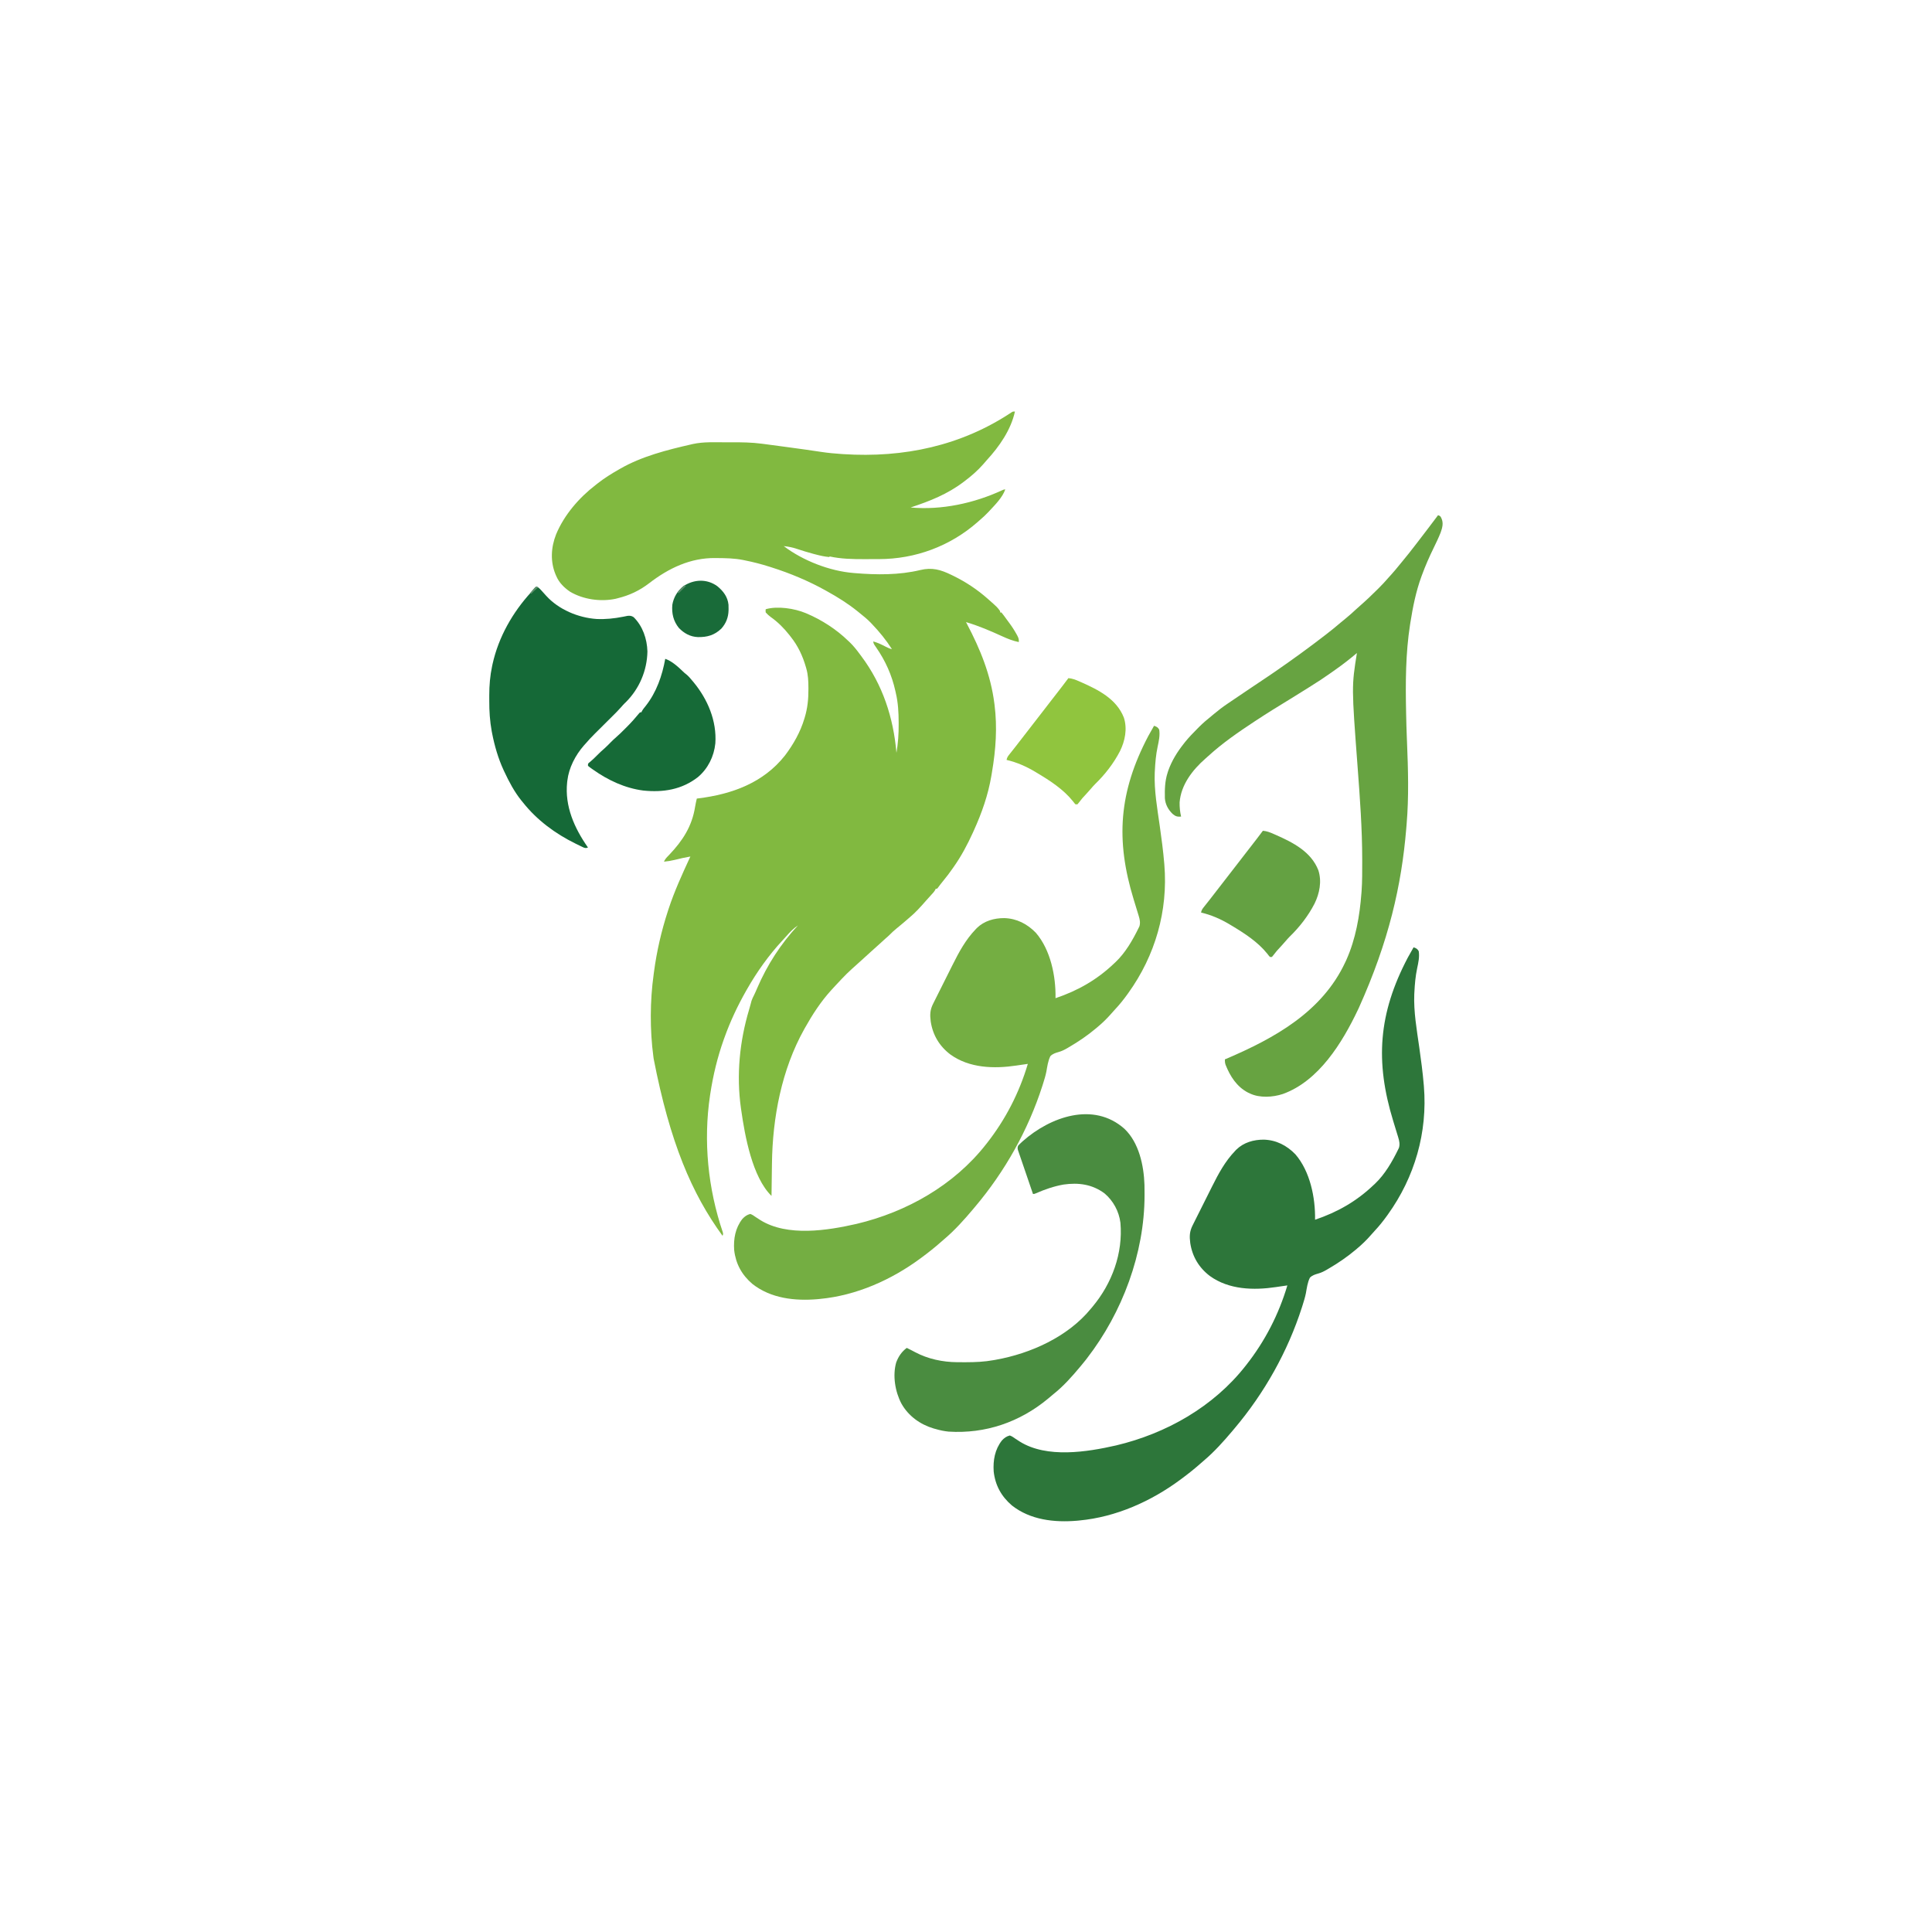
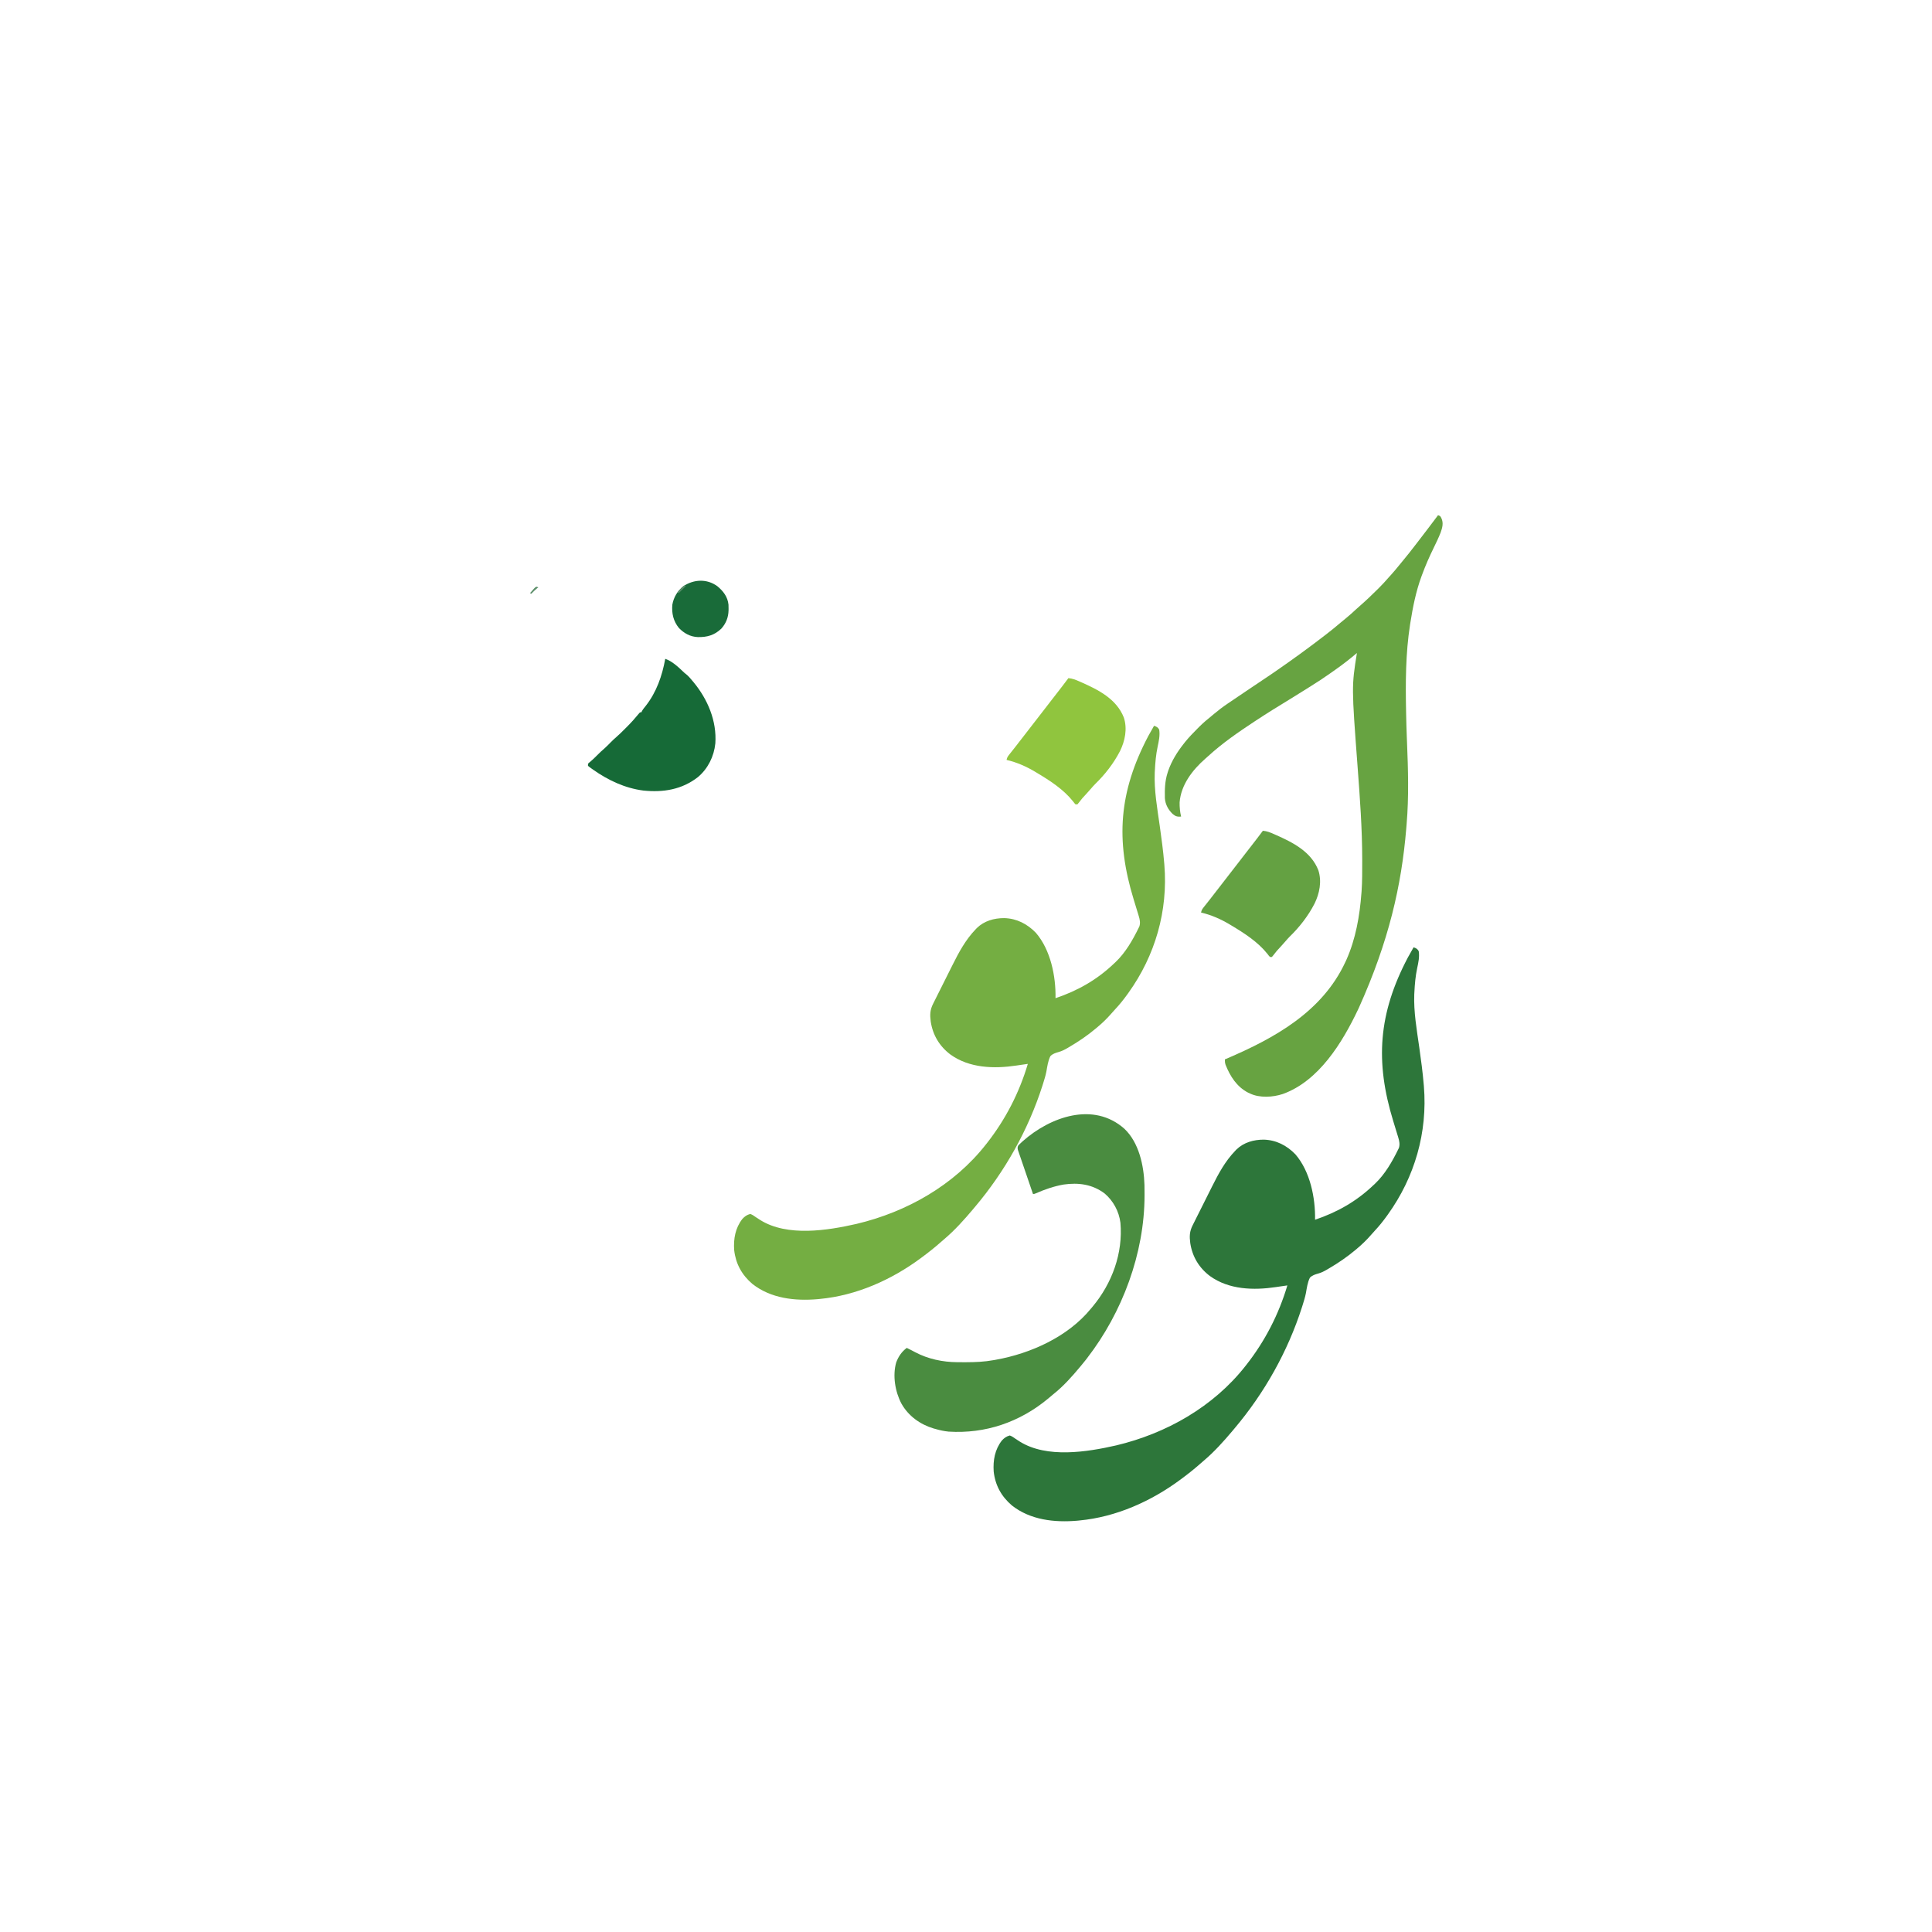
<svg xmlns="http://www.w3.org/2000/svg" version="1.1" width="3000" height="3000">
-   <path d="M0 0 C-6.214 28.495 -24.371 54.555 -43.941 75.754 C-45.734 77.71 -47.43 79.71 -49.125 81.75 C-57.612 91.484 -67.697 100.254 -78 108 C-78.551 108.418 -79.102 108.837 -79.67 109.268 C-105.002 128.449 -131.965 139.074 -162 149 C-114.132 153.461 -63.17 142.355 -19.781 122.215 C-17 121 -17 121 -15 121 C-19.626 133.688 -30.437 144.452 -39.5 154.188 C-40.117 154.853 -40.734 155.518 -41.369 156.204 C-45.674 160.776 -50.225 164.927 -55 169 C-56.107 169.972 -57.212 170.946 -58.316 171.922 C-100.813 209.115 -154.615 229.113 -211.121 229.168 C-212.342 229.171 -213.562 229.175 -214.82 229.178 C-217.391 229.183 -219.961 229.185 -222.532 229.185 C-226.396 229.187 -230.259 229.206 -234.123 229.225 C-252.19 229.266 -270.279 228.901 -288 225 C-288 225.33 -288 225.66 -288 226 C-295.473 225.386 -302.448 223.791 -309.688 221.875 C-311.458 221.413 -311.458 221.413 -313.264 220.943 C-321.808 218.678 -330.197 216.067 -338.585 213.29 C-345.346 211.095 -351.901 209.656 -359 209 C-329.275 231.555 -287.663 247.777 -250.625 250.75 C-249.915 250.81 -249.205 250.871 -248.473 250.933 C-214.921 253.729 -179.726 254.079 -146.898 246.121 C-128.68 241.762 -115.373 245.549 -98.812 253.625 C-97.726 254.152 -96.64 254.679 -95.52 255.222 C-75.89 264.864 -58.37 276.522 -42 291 C-41.466 291.471 -40.931 291.942 -40.381 292.428 C-27.179 304.129 -27.179 304.129 -23 310 C-23 310.66 -23 311.32 -23 312 C-22.34 312 -21.68 312 -21 312 C-19.597 313.651 -18.279 315.376 -17 317.125 C-16.606 317.663 -16.213 318.202 -15.807 318.757 C-14.965 319.911 -14.126 321.067 -13.29 322.225 C-12.03 323.958 -10.75 325.673 -9.465 327.387 C-5.008 333.388 -0.953 339.493 2.625 346.062 C2.968 346.682 3.311 347.301 3.664 347.939 C5.5 351.432 6.404 354.047 6 358 C-3.076 356.195 -11.161 352.948 -19.522 349.129 C-38.013 340.704 -56.473 332.701 -76 327 C-75.573 327.808 -75.146 328.616 -74.706 329.449 C-53.883 368.978 -37.788 408.325 -32 453 C-31.854 454.128 -31.854 454.128 -31.704 455.278 C-27.23 490.637 -29.71 524.934 -35.657 559.973 C-35.989 561.935 -36.314 563.898 -36.64 565.861 C-41.676 595.646 -51.529 623.549 -64 651 C-64.448 651.992 -64.897 652.984 -65.359 654.005 C-73.772 672.464 -83.297 690.4 -95 707 C-95.384 707.552 -95.767 708.104 -96.163 708.673 C-101.139 715.833 -106.29 722.753 -111.891 729.445 C-114.568 732.688 -117.087 736.039 -119.59 739.418 C-120.288 740.201 -120.288 740.201 -121 741 C-121.66 741 -122.32 741 -123 741 C-123.233 741.552 -123.467 742.103 -123.707 742.672 C-125.34 745.613 -127.393 747.791 -129.688 750.25 C-132.586 753.38 -135.473 756.511 -138.25 759.75 C-146.308 768.995 -154.523 778.19 -164 786 C-165.071 786.918 -166.14 787.839 -167.207 788.762 C-172.722 793.526 -178.263 798.24 -183.938 802.812 C-187.633 805.811 -191.04 808.923 -194.348 812.34 C-196.664 814.667 -199.147 816.776 -201.633 818.918 C-204.637 821.56 -207.568 824.278 -210.5 827 C-214.586 830.789 -218.704 834.522 -222.918 838.168 C-226.14 841.003 -229.291 843.917 -232.449 846.824 C-235.507 849.637 -238.585 852.423 -241.688 855.188 C-261.253 872.733 -261.253 872.733 -279.18 891.906 C-281.268 894.309 -283.449 896.614 -285.625 898.938 C-301.496 916.396 -314.506 936.455 -326 957 C-326.431 957.766 -326.863 958.531 -327.307 959.32 C-362.391 1022.147 -376.444 1096.617 -377.316 1168 C-377.337 1169.457 -377.358 1170.914 -377.379 1172.371 C-377.434 1176.145 -377.484 1179.919 -377.532 1183.694 C-377.583 1187.569 -377.638 1191.445 -377.693 1195.32 C-377.8 1202.88 -377.902 1210.44 -378 1218 C-407.807 1189.06 -419.406 1124.539 -425 1085 C-425.15 1083.981 -425.299 1082.962 -425.453 1081.913 C-432.718 1030.519 -427.589 978.15 -412.762 928.582 C-412.08 926.27 -411.433 923.953 -410.809 921.625 C-410.48 920.408 -410.151 919.191 -409.812 917.938 C-409.551 916.957 -409.289 915.976 -409.02 914.965 C-407.966 911.9 -406.626 909.18 -405.144 906.305 C-403.367 902.724 -401.825 899.046 -400.246 895.374 C-384.76 859.393 -363.71 826.711 -337 798 C-343.771 802.514 -349.226 808.181 -354.582 814.266 C-356.719 816.683 -358.895 819.057 -361.092 821.42 C-382.241 844.216 -400.602 870.021 -416 897 C-416.487 897.853 -416.974 898.705 -417.475 899.583 C-430.659 922.854 -441.998 946.809 -451 972 C-451.386 973.072 -451.773 974.143 -452.171 975.247 C-461.904 1002.489 -468.611 1030.417 -473 1059 C-473.153 1059.993 -473.306 1060.986 -473.464 1062.009 C-484.052 1132.881 -476.715 1206.476 -453.715 1274.227 C-453 1277 -453 1277 -454 1280 C-501.856 1214.45 -535.773 1134.845 -561 1005 C-561.15 1003.906 -561.299 1002.811 -561.453 1001.684 C-566.936 960.517 -566.747 915.11 -561 874 C-560.834 872.733 -560.667 871.467 -560.496 870.162 C-556.229 838.127 -549.007 806.725 -539 776 C-538.633 774.869 -538.265 773.738 -537.887 772.572 C-528.667 744.474 -516.397 717.799 -504 691 C-512.194 692.4 -520.223 694.2 -528.281 696.232 C-533.861 697.603 -539.276 698.483 -545 699 C-543.686 696.111 -542.259 693.995 -540.059 691.715 C-539.479 691.108 -538.9 690.5 -538.303 689.875 C-537.688 689.235 -537.072 688.596 -536.438 687.938 C-515.773 666.105 -501.52 644.051 -496.711 614.141 C-495.988 609.719 -495.011 605.363 -494 601 C-493.18 600.9 -492.36 600.8 -491.516 600.696 C-439.507 594.261 -390.609 576.64 -357 534 C-343.93 516.635 -333.261 497.872 -327 477 C-326.803 476.359 -326.607 475.717 -326.404 475.057 C-322.018 460.56 -320.601 446.174 -320.688 431.062 C-320.691 430.01 -320.691 430.01 -320.695 428.937 C-320.751 418.668 -321.102 408.941 -324 399 C-324.226 398.207 -324.451 397.413 -324.684 396.596 C-329.666 379.416 -336.833 364.051 -348 350 C-348.674 349.123 -349.348 348.247 -350.043 347.344 C-358.573 336.53 -368.071 326.928 -379.344 319 C-382.185 316.861 -384.625 314.648 -387 312 C-387.312 309.188 -387.312 309.188 -387 307 C-368.841 301.682 -342.293 305.742 -325 313 C-324.403 313.248 -323.805 313.496 -323.189 313.752 C-300.005 323.549 -277.053 338.438 -259 356 C-258.259 356.691 -257.518 357.382 -256.754 358.094 C-250.992 363.606 -246.131 369.688 -241.408 376.091 C-240.427 377.421 -239.441 378.746 -238.451 380.069 C-205.291 424.392 -188.718 475.248 -184 530 C-181.484 515.174 -180.468 500.779 -180.562 485.75 C-180.566 484.722 -180.569 483.695 -180.572 482.636 C-180.64 467.064 -181.397 452.206 -185 437 C-185.313 435.574 -185.313 435.574 -185.633 434.12 C-191.151 409.203 -201.227 386.743 -215.814 365.869 C-219.512 360.522 -219.512 360.522 -220 357 C-213.086 358.975 -206.941 361.911 -200.586 365.219 C-197.409 366.86 -194.49 368.232 -191 369 C-200.056 354.832 -210.38 342.131 -222 330 C-222.709 329.25 -223.418 328.5 -224.148 327.727 C-229.375 322.33 -235.125 317.67 -241 313 C-242.062 312.136 -243.123 311.271 -244.184 310.406 C-259.092 298.345 -275.242 288.274 -292 279 C-292.819 278.542 -293.638 278.084 -294.482 277.612 C-320.9 262.942 -349.206 251.109 -378 242 C-378.883 241.715 -379.767 241.43 -380.677 241.136 C-393.606 236.979 -406.681 233.646 -420 231 C-420.809 230.833 -421.619 230.667 -422.453 230.495 C-435.749 227.868 -449.12 227.666 -462.625 227.562 C-463.483 227.55 -464.341 227.538 -465.226 227.525 C-503.954 227.061 -537.821 243.347 -568 266.625 C-583.104 278.184 -598.549 285.461 -617 290 C-618.029 290.266 -619.057 290.531 -620.117 290.805 C-643.327 295.716 -670.342 291.92 -690.812 279.812 C-699.751 273.705 -707.663 266.028 -712 256 C-712.44 255.013 -712.879 254.025 -713.332 253.008 C-721.701 232.892 -720.431 210.902 -712.531 190.827 C-699.992 160.603 -676.821 133.782 -651 114 C-649.823 113.071 -648.646 112.141 -647.469 111.211 C-637.188 103.194 -626.32 96.445 -615 90 C-614.293 89.592 -613.586 89.183 -612.857 88.762 C-579.318 69.515 -540.105 59.61 -502.688 51.062 C-501.849 50.863 -501.01 50.664 -500.145 50.458 C-483.308 46.781 -465.455 47.812 -448.327 47.815 C-445.573 47.815 -442.818 47.808 -440.064 47.794 C-424.258 47.718 -408.686 47.919 -393 50 C-391.748 50.162 -390.495 50.323 -389.205 50.49 C-379.096 51.794 -368.996 53.16 -358.897 54.54 C-355.639 54.984 -352.382 55.424 -349.124 55.864 C-332.973 58.047 -316.829 60.253 -300.721 62.734 C-290.186 64.337 -279.631 65.309 -269 66 C-268.147 66.058 -267.294 66.116 -266.415 66.175 C-172.865 72.18 -83.367 53.386 -4.689 0.889 C-3 0 -3 0 0 0 Z " fill="#81B940" transform="translate(1576,639)" />
  <path d="M0 0 C3.884 1.26 6.032 2.355 8 6 C9.41 14.94 7.424 23.706 5.571 32.418 C2.939 44.822 1.861 57.158 1.25 69.812 C1.193 70.799 1.136 71.786 1.077 72.803 C-0.007 100.329 4.977 127.989 8.811 155.148 C11.558 174.617 14.204 194.052 15.824 213.652 C15.885 214.379 15.946 215.106 16.008 215.855 C21.884 287.347 1.819 356.814 -40 415 C-40.488 415.68 -40.975 416.36 -41.478 417.06 C-47.409 425.277 -53.592 433.026 -60.547 440.398 C-62.618 442.595 -64.604 444.828 -66.562 447.125 C-73.118 454.669 -80.335 461.596 -88 468 C-88.533 468.452 -89.066 468.904 -89.615 469.37 C-103.057 480.741 -117.288 490.4 -132.5 499.25 C-133.375 499.767 -134.25 500.284 -135.152 500.817 C-139.396 503.249 -143.362 505.238 -148.086 506.547 C-152.969 507.96 -157.399 509.252 -161 513 C-164.728 520.462 -165.754 529.002 -167.225 537.135 C-168.475 543.369 -170.329 549.382 -172.25 555.438 C-172.818 557.239 -172.818 557.239 -173.398 559.078 C-195.414 627.684 -231.548 691.988 -278 747 C-279.007 748.203 -280.013 749.406 -281.02 750.609 C-294.759 766.932 -309.48 783.384 -325.816 797.156 C-327.64 798.696 -329.43 800.26 -331.215 801.844 C-340.474 810.029 -350.064 817.654 -360 825 C-360.662 825.493 -361.323 825.986 -362.005 826.495 C-407.637 860.34 -462.093 884.645 -519 890 C-520.116 890.111 -521.233 890.222 -522.383 890.336 C-557.63 893.362 -595.035 889.26 -623.688 866.688 C-640.097 852.682 -649.576 835.452 -652 814 C-653.154 796.635 -650.204 779.755 -639.238 765.75 C-635.63 761.858 -632.228 759.386 -627 758 C-623.787 759.107 -621.2 760.988 -618.438 762.938 C-616.838 763.987 -615.233 765.03 -613.625 766.066 C-612.839 766.576 -612.052 767.085 -611.242 767.61 C-569.262 793.637 -507.137 783.76 -461.827 773.421 C-384.174 754.988 -310.685 713.436 -261 650 C-260.51 649.378 -260.021 648.755 -259.516 648.114 C-230.667 611.335 -209.295 569.823 -196 525 C-196.931 525.133 -197.861 525.266 -198.82 525.403 C-201.216 525.745 -203.612 526.086 -206.008 526.426 C-208.526 526.785 -211.04 527.159 -213.555 527.543 C-248.314 532.784 -286.727 531.719 -316.281 510.381 C-333.237 497.524 -343.623 480.168 -346.781 459.195 C-348.145 448.714 -347.916 441.209 -343.098 431.694 C-342.694 430.882 -342.291 430.069 -341.875 429.232 C-340.541 426.551 -339.194 423.875 -337.848 421.199 C-336.908 419.321 -335.97 417.442 -335.032 415.563 C-333.06 411.619 -331.083 407.677 -329.102 403.738 C-326.588 398.738 -324.087 393.732 -321.589 388.724 C-319.648 384.836 -317.702 380.951 -315.754 377.067 C-314.831 375.226 -313.91 373.384 -312.99 371.541 C-303.005 351.548 -292.633 332.219 -277 316 C-276.411 315.374 -275.822 314.747 -275.215 314.102 C-263.667 302.884 -248.344 298.604 -232.671 298.628 C-213.305 299.143 -196.87 307.646 -183.5 321.438 C-160.631 347.943 -152.361 388.903 -153 423 C-118.153 411.21 -88.588 394.375 -62 369 C-61.346 368.399 -60.693 367.799 -60.02 367.18 C-44.533 352.54 -33.27 332.953 -24 314 C-23.577 313.136 -23.154 312.273 -22.719 311.383 C-21.072 305.923 -22.087 300.845 -23.725 295.515 C-24.103 294.268 -24.48 293.021 -24.87 291.736 C-25.177 290.747 -25.177 290.747 -25.49 289.738 C-26.144 287.632 -26.785 285.522 -27.424 283.412 C-28.793 278.896 -30.177 274.385 -31.562 269.875 C-60.012 177.211 -54.605 102.737 -9 16 C-6.098 10.61 -3.099 5.28 0 0 Z " fill="#2D763A" transform="translate(2195,1471)" />
  <path d="M0 0 C3.884 1.26 6.032 2.355 8 6 C9.41 14.94 7.424 23.706 5.571 32.418 C2.939 44.822 1.861 57.158 1.25 69.812 C1.193 70.799 1.136 71.786 1.077 72.803 C-0.007 100.329 4.977 127.989 8.811 155.148 C11.558 174.617 14.204 194.052 15.824 213.652 C15.885 214.379 15.946 215.106 16.008 215.855 C21.884 287.347 1.819 356.814 -40 415 C-40.488 415.68 -40.975 416.36 -41.478 417.06 C-47.409 425.277 -53.592 433.026 -60.547 440.398 C-62.618 442.595 -64.604 444.828 -66.562 447.125 C-73.118 454.669 -80.335 461.596 -88 468 C-88.533 468.452 -89.066 468.904 -89.615 469.37 C-103.057 480.741 -117.288 490.4 -132.5 499.25 C-133.375 499.767 -134.25 500.284 -135.152 500.817 C-139.396 503.249 -143.362 505.238 -148.086 506.547 C-152.969 507.96 -157.399 509.252 -161 513 C-164.728 520.462 -165.754 529.002 -167.225 537.135 C-168.475 543.369 -170.329 549.382 -172.25 555.438 C-172.818 557.239 -172.818 557.239 -173.398 559.078 C-195.414 627.684 -231.548 691.988 -278 747 C-279.007 748.203 -280.013 749.406 -281.02 750.609 C-294.759 766.932 -309.48 783.384 -325.816 797.156 C-327.64 798.696 -329.43 800.26 -331.215 801.844 C-340.474 810.029 -350.064 817.654 -360 825 C-360.662 825.493 -361.323 825.986 -362.005 826.495 C-407.637 860.34 -462.093 884.645 -519 890 C-520.116 890.111 -521.233 890.222 -522.383 890.336 C-557.63 893.362 -595.035 889.26 -623.688 866.688 C-640.097 852.682 -649.576 835.452 -652 814 C-653.154 796.635 -650.204 779.755 -639.238 765.75 C-635.63 761.858 -632.228 759.386 -627 758 C-623.787 759.107 -621.2 760.988 -618.438 762.938 C-616.838 763.987 -615.233 765.03 -613.625 766.066 C-612.839 766.576 -612.052 767.085 -611.242 767.61 C-569.262 793.637 -507.137 783.76 -461.827 773.421 C-384.174 754.988 -310.685 713.436 -261 650 C-260.51 649.378 -260.021 648.755 -259.516 648.114 C-230.667 611.335 -209.295 569.823 -196 525 C-196.931 525.133 -197.861 525.266 -198.82 525.403 C-201.216 525.745 -203.612 526.086 -206.008 526.426 C-208.526 526.785 -211.04 527.159 -213.555 527.543 C-248.314 532.784 -286.727 531.719 -316.281 510.381 C-333.237 497.524 -343.623 480.168 -346.781 459.195 C-348.145 448.714 -347.916 441.209 -343.098 431.694 C-342.694 430.882 -342.291 430.069 -341.875 429.232 C-340.541 426.551 -339.194 423.875 -337.848 421.199 C-336.908 419.321 -335.97 417.442 -335.032 415.563 C-333.06 411.619 -331.083 407.677 -329.102 403.738 C-326.588 398.738 -324.087 393.732 -321.589 388.724 C-319.648 384.836 -317.702 380.951 -315.754 377.067 C-314.831 375.226 -313.91 373.384 -312.99 371.541 C-303.005 351.548 -292.633 332.219 -277 316 C-276.411 315.374 -275.822 314.747 -275.215 314.102 C-263.667 302.884 -248.344 298.604 -232.671 298.628 C-213.305 299.143 -196.87 307.646 -183.5 321.438 C-160.631 347.943 -152.361 388.903 -153 423 C-118.153 411.21 -88.588 394.375 -62 369 C-61.346 368.399 -60.693 367.799 -60.02 367.18 C-44.533 352.54 -33.27 332.953 -24 314 C-23.577 313.136 -23.154 312.273 -22.719 311.383 C-21.072 305.923 -22.087 300.845 -23.725 295.515 C-24.103 294.268 -24.48 293.021 -24.87 291.736 C-25.177 290.747 -25.177 290.747 -25.49 289.738 C-26.144 287.632 -26.785 285.522 -27.424 283.412 C-28.793 278.896 -30.177 274.385 -31.562 269.875 C-60.012 177.211 -54.605 102.737 -9 16 C-6.098 10.61 -3.099 5.28 0 0 Z " fill="#74AE42" transform="translate(1792,1127)" />
  <path d="M0 0 C3.433 1.144 3.637 1.547 5.188 4.625 C8.722 12.306 6.673 19.344 4 27 C0.777 35.143 -3.033 43.045 -6.875 50.91 C-13.618 64.717 -19.729 78.563 -25 93 C-25.28 93.757 -25.561 94.515 -25.85 95.295 C-34.323 118.414 -39.17 142.738 -43 167 C-43.149 167.929 -43.298 168.859 -43.452 169.816 C-50.463 214.565 -50.565 260.51 -49.625 305.688 C-49.605 306.71 -49.584 307.733 -49.563 308.787 C-49.316 320.948 -48.986 333.101 -48.488 345.254 C-48.443 346.358 -48.398 347.462 -48.351 348.6 C-48.283 350.266 -48.283 350.266 -48.213 351.965 C-46.474 394.484 -45.209 437.382 -48.816 479.839 C-49.012 482.145 -49.201 484.451 -49.391 486.757 C-56.724 574.831 -76.349 661.452 -123 765 C-123.443 765.938 -123.886 766.875 -124.342 767.841 C-148.676 819.044 -185.126 878.696 -241.113 898.773 C-256.724 903.898 -276.877 905.144 -292 898 C-292.984 897.549 -293.967 897.098 -294.98 896.633 C-312.612 887.463 -322.814 871.275 -329.969 853.312 C-330.923 850.246 -331.089 848.157 -331 845 C-330.212 844.664 -329.423 844.328 -328.611 843.981 C-253.561 811.904 -179.876 771.1 -144 694 C-143.479 692.888 -142.958 691.775 -142.422 690.629 C-127.895 658.173 -121.642 622.276 -119 587 C-118.913 585.935 -118.826 584.871 -118.737 583.774 C-117.642 568.354 -117.751 552.888 -117.75 537.438 C-117.75 536.664 -117.75 535.89 -117.75 535.093 C-117.758 486.631 -121.352 438.528 -124.97 390.228 C-134.278 265.941 -134.278 265.941 -126 214 C-126.421 214.356 -126.841 214.712 -127.275 215.079 C-137.422 223.632 -147.793 231.701 -158.644 239.339 C-161.074 241.052 -163.494 242.777 -165.914 244.504 C-176.286 251.871 -186.849 258.835 -197.659 265.541 C-199.982 266.989 -202.296 268.452 -204.605 269.922 C-213.078 275.312 -221.601 280.606 -230.188 285.812 C-247.967 296.594 -265.628 307.573 -283 319 C-284.231 319.81 -284.231 319.81 -285.487 320.636 C-310.185 336.918 -334.647 353.772 -356.535 373.758 C-358.174 375.248 -359.828 376.723 -361.496 378.18 C-381.363 395.598 -399.207 418.731 -401.305 445.953 C-401.442 453.494 -400.71 460.657 -399 468 C-404.779 468.462 -407.543 467.714 -412 464 C-418.894 457.468 -423.491 449.129 -424.177 439.521 C-424.48 425.755 -424.222 413.166 -420 400 C-419.649 398.902 -419.299 397.803 -418.938 396.672 C-413.491 381.315 -405.065 367.711 -395 355 C-393.809 353.472 -393.809 353.472 -392.594 351.914 C-386.66 344.609 -380.128 337.927 -373.5 331.25 C-372.634 330.375 -371.768 329.499 -370.875 328.597 C-364.89 322.641 -358.594 317.266 -352 312 C-350.695 310.915 -349.392 309.827 -348.094 308.734 C-341.395 303.147 -334.572 297.884 -327.34 293.004 C-326.527 292.452 -325.714 291.899 -324.877 291.33 C-322.254 289.55 -319.627 287.775 -317 286 C-315.209 284.788 -313.418 283.576 -311.627 282.364 C-307.039 279.261 -302.448 276.164 -297.854 273.069 C-295.04 271.172 -292.226 269.275 -289.412 267.377 C-281.091 261.767 -272.764 256.168 -264.409 250.609 C-261.025 248.349 -257.663 246.059 -254.312 243.75 C-253.646 243.291 -252.979 242.832 -252.292 242.359 C-226.053 224.247 -200.217 205.512 -175 186 C-174.378 185.519 -173.755 185.039 -173.114 184.543 C-165.615 178.743 -158.292 172.777 -151.086 166.617 C-148.244 164.193 -145.347 161.843 -142.438 159.5 C-137.364 155.373 -132.563 150.999 -127.77 146.555 C-125.541 144.499 -123.292 142.484 -121 140.5 C-111.733 132.417 -102.895 123.995 -94.188 115.312 C-93.292 114.422 -92.397 113.531 -91.474 112.613 C-86.441 107.568 -81.637 102.409 -77 97 C-75.546 95.392 -74.088 93.788 -72.625 92.188 C-68.374 87.472 -64.35 82.602 -60.357 77.667 C-58.806 75.762 -57.24 73.871 -55.672 71.98 C-48.597 63.449 -41.7 54.829 -35 46 C-33.46 43.999 -31.918 41.999 -30.375 40 C-20.163 26.734 -10.005 13.423 0 0 Z " fill="#67A341" transform="translate(2233,800)" />
-   <path d="M0 0 C2.977 1.911 5.139 4.404 7.453 7.039 C8.44 8.134 9.429 9.227 10.418 10.32 C11.346 11.351 12.275 12.383 13.203 13.414 C32.541 34.826 62.973 47.653 91.53 49.57 C105.616 50.208 118.882 48.829 132.668 46.105 C133.839 45.876 135.009 45.646 136.215 45.41 C137.251 45.195 138.287 44.981 139.354 44.76 C143.169 44.297 145.975 44.564 149.16 46.77 C163.223 60.655 169.979 80.576 170.516 100.039 C169.962 129.67 157.925 157.898 136.953 178.789 C136.356 179.355 135.76 179.921 135.145 180.504 C133.354 182.266 131.733 184.077 130.111 185.994 C125.626 191.161 120.78 195.944 115.922 200.758 C114.939 201.736 113.957 202.714 112.975 203.693 C109.366 207.289 105.751 210.88 102.136 214.471 C99.069 217.518 96.005 220.567 92.943 223.618 C91.523 225.032 90.1 226.442 88.678 227.852 C83.636 232.874 78.82 238.001 74.203 243.414 C73.36 244.352 72.517 245.291 71.648 246.258 C58.693 261.088 48.536 280.655 46.203 300.414 C46.095 301.301 45.987 302.188 45.875 303.102 C41.931 340.465 57.143 374.437 78.203 404.414 C75.417 405.547 74.278 405.44 71.388 404.433 C70.315 403.917 69.242 403.402 68.137 402.871 C67.55 402.592 66.963 402.312 66.359 402.024 C64.446 401.106 62.543 400.168 60.641 399.227 C59.989 398.908 59.338 398.589 58.667 398.261 C27.527 382.998 -1.218 361.726 -22.797 334.414 C-23.59 333.45 -24.382 332.486 -25.199 331.492 C-36.157 317.852 -44.434 302.24 -51.797 286.414 C-52.123 285.72 -52.448 285.025 -52.784 284.31 C-61.237 266.032 -66.815 246.651 -70.672 226.914 C-70.863 225.938 -71.054 224.962 -71.251 223.957 C-74.122 208.23 -75.132 192.564 -75.058 176.598 C-75.047 173.85 -75.058 171.102 -75.07 168.354 C-75.084 152.881 -73.849 137.754 -70.609 122.602 C-70.394 121.592 -70.178 120.581 -69.956 119.541 C-60.606 77.512 -38.804 39.253 -9.84 7.703 C-8.391 6.079 -7.003 4.4 -5.66 2.688 C-2.728 -0.89 -2.728 -0.89 0 0 Z " fill="#156937" transform="translate(834.797,911.586)" />
  <path d="M0 0 C22.705 21.491 30.242 57.226 31.191 87.213 C31.287 91.82 31.313 96.427 31.316 101.035 C31.317 101.867 31.318 102.698 31.318 103.555 C31.204 193.542 -3.132 285.314 -57.934 356.285 C-58.681 357.255 -59.429 358.224 -60.199 359.223 C-62.078 361.606 -63.993 363.952 -65.934 366.285 C-66.76 367.284 -67.586 368.283 -68.438 369.312 C-81.146 384.57 -94.606 399.783 -110.219 412.125 C-113.024 414.357 -115.721 416.691 -118.434 419.035 C-162.473 455.65 -215.898 473.917 -272.934 470.285 C-279.79 469.601 -286.336 468.243 -292.934 466.285 C-294.596 465.835 -294.596 465.835 -296.293 465.375 C-317.239 459.107 -335.416 446.003 -346.183 426.816 C-356.01 408.288 -360.141 383.238 -354.309 362.848 C-350.685 353.41 -345.974 346.448 -337.934 340.285 C-336.559 340.973 -335.184 341.66 -333.809 342.348 C-332.886 342.804 -331.963 343.26 -331.012 343.73 C-328.943 344.776 -326.89 345.854 -324.855 346.965 C-305.121 357.487 -281.998 362.365 -259.711 362.488 C-258.856 362.495 -258.002 362.502 -257.121 362.51 C-254.371 362.527 -251.621 362.533 -248.871 362.535 C-247.93 362.536 -246.989 362.537 -246.019 362.537 C-231.452 362.521 -217.292 361.922 -202.934 359.285 C-201.98 359.119 -201.027 358.953 -200.045 358.781 C-145.62 349.12 -87.579 323.048 -51.934 279.285 C-51.044 278.232 -50.155 277.178 -49.266 276.125 C-19.171 240.017 -1.964 193.298 -6.136 145.993 C-8.385 128.228 -17.237 111.825 -30.934 100.285 C-50.019 86.156 -71.36 83.344 -94.365 86.633 C-109.31 89.244 -123.895 94.285 -137.746 100.402 C-139.934 101.285 -139.934 101.285 -141.934 101.285 C-145.673 90.373 -149.403 79.457 -153.12 68.537 C-154.862 63.422 -156.612 58.31 -158.375 53.202 C-159.328 50.435 -160.272 47.665 -161.214 44.895 C-161.861 43.003 -162.518 41.114 -163.175 39.226 C-163.558 38.094 -163.941 36.963 -164.336 35.797 C-164.839 34.334 -164.839 34.334 -165.351 32.843 C-165.968 30.134 -165.978 28.833 -164.934 26.285 C-163.171 24.331 -161.443 22.6 -159.496 20.848 C-158.92 20.327 -158.345 19.806 -157.752 19.27 C-114.953 -18.608 -47.94 -42.517 0 0 Z " fill="#4A8C40" transform="translate(1745.934,1752.715)" />
  <path d="M0 0 C10.593 3.765 19.323 11.885 27.344 19.52 C29.936 22.006 29.936 22.006 32.637 24.098 C36.242 27 39.042 30.457 42 34 C42.63 34.742 43.261 35.485 43.91 36.25 C65.876 62.801 80.203 96.511 77.762 131.406 C75.664 151.578 66.404 170.413 50.812 183.625 C25.79 203.16 -3.198 207.77 -34.219 204.539 C-62.558 200.852 -88.875 188.528 -112 172.125 C-113.195 171.285 -113.195 171.285 -114.414 170.429 C-115.144 169.898 -115.873 169.367 -116.625 168.82 C-117.277 168.349 -117.93 167.877 -118.602 167.391 C-119.063 166.932 -119.525 166.473 -120 166 C-120 163 -120 163 -118.672 161.598 C-118.038 161.091 -117.403 160.584 -116.75 160.062 C-112.952 156.891 -109.465 153.524 -106 150 C-102.171 146.122 -98.279 142.437 -94.125 138.906 C-90.797 135.921 -87.682 132.726 -84.562 129.525 C-81.889 126.804 -79.148 124.233 -76.254 121.746 C-71.251 117.416 -66.604 112.75 -61.938 108.062 C-61.078 107.207 -60.219 106.352 -59.334 105.471 C-52.579 98.705 -46.298 91.659 -40.262 84.25 C-39 83 -39 83 -37 83 C-36.646 82.188 -36.646 82.188 -36.285 81.359 C-34.651 78.359 -32.59 75.904 -30.438 73.25 C-13.609 51.872 -4.808 26.46 0 0 Z " fill="#166A37" transform="translate(1033,1023)" />
  <path d="M0 0 C6.215 0.531 11.262 2.549 16.938 5.062 C17.863 5.467 18.788 5.872 19.741 6.289 C46.594 18.151 74.766 32.32 86.125 61.309 C91.754 78.624 87.982 97.334 80.188 113.188 C70.477 132.085 56.854 149.669 41.566 164.441 C39.206 166.791 37.057 169.311 34.883 171.832 C32.784 174.248 30.646 176.625 28.5 179 C21.638 186.326 21.638 186.326 15.492 194.227 C15 194.812 14.507 195.397 14 196 C13.01 196 12.02 196 11 196 C9.16 193.98 9.16 193.98 7.062 191.188 C-7.771 172.587 -28.765 159.078 -49 147 C-49.739 146.553 -50.479 146.106 -51.24 145.645 C-65.213 137.256 -80.079 130.677 -96 127 C-95.392 123.705 -94.269 121.739 -92.191 119.129 C-91.615 118.397 -91.038 117.665 -90.443 116.91 C-89.823 116.135 -89.202 115.361 -88.562 114.562 C-87.272 112.929 -85.981 111.295 -84.691 109.66 C-84.057 108.861 -83.423 108.062 -82.77 107.239 C-80.484 104.347 -78.239 101.427 -76 98.5 C-71.417 92.53 -66.796 86.59 -62.172 80.652 C-58.768 76.279 -55.375 71.896 -52 67.5 C-47.417 61.53 -42.796 55.59 -38.172 49.652 C-33.97 44.254 -29.794 38.837 -25.629 33.41 C-23.026 30.026 -20.4 26.659 -17.774 23.292 C-11.766 15.588 -5.818 7.849 0 0 Z " fill="#64A142" transform="translate(1961,1290)" />
  <path d="M0 0 C6.215 0.531 11.262 2.549 16.938 5.062 C17.863 5.467 18.788 5.872 19.741 6.289 C46.594 18.151 74.766 32.32 86.125 61.309 C91.754 78.624 87.982 97.334 80.188 113.188 C70.477 132.085 56.854 149.669 41.566 164.441 C39.206 166.791 37.057 169.311 34.883 171.832 C32.784 174.248 30.646 176.625 28.5 179 C21.638 186.326 21.638 186.326 15.492 194.227 C15 194.812 14.507 195.397 14 196 C13.01 196 12.02 196 11 196 C9.16 193.98 9.16 193.98 7.062 191.188 C-7.771 172.587 -28.765 159.078 -49 147 C-49.739 146.553 -50.479 146.106 -51.24 145.645 C-65.213 137.256 -80.079 130.677 -96 127 C-95.392 123.705 -94.269 121.739 -92.191 119.129 C-91.615 118.397 -91.038 117.665 -90.443 116.91 C-89.823 116.135 -89.202 115.361 -88.562 114.562 C-87.272 112.929 -85.981 111.295 -84.691 109.66 C-84.057 108.861 -83.423 108.062 -82.77 107.239 C-80.484 104.347 -78.239 101.427 -76 98.5 C-71.417 92.53 -66.796 86.59 -62.172 80.652 C-58.768 76.279 -55.375 71.896 -52 67.5 C-47.417 61.53 -42.796 55.59 -38.172 49.652 C-33.97 44.254 -29.794 38.837 -25.629 33.41 C-23.026 30.026 -20.4 26.659 -17.774 23.292 C-11.766 15.588 -5.818 7.849 0 0 Z " fill="#90C53E" transform="translate(1659,1053)" />
  <path d="M0 0 C9.152 7.502 16.007 16.475 17.264 28.678 C17.362 30.79 17.388 32.886 17.371 35 C17.365 35.748 17.36 36.497 17.354 37.268 C17.113 48.273 13.502 57.618 6.09 65.883 C-4.642 76.109 -15.948 79.21 -30.32 78.957 C-42.018 78.474 -51.709 73.144 -59.785 64.777 C-68.412 54.06 -71.102 42.14 -69.941 28.688 C-67.927 17.231 -62.036 7.199 -52.852 -0.039 C-36.565 -10.897 -16.246 -11.924 0 0 Z " fill="#196B39" transform="translate(1113.941,910.312)" />
  <path d="M0 0 C0.66 0.33 1.32 0.66 2 1 C-1.63 4.63 -5.26 8.26 -9 12 C-9.66 11.67 -10.32 11.34 -11 11 C-9.733 9.538 -8.462 8.08 -7.188 6.625 C-6.48 5.813 -5.772 5.001 -5.043 4.164 C-3 2 -3 2 0 0 Z " fill="#578E68" transform="translate(1063,909)" />
  <path d="M0 0 C0.99 0.33 1.98 0.66 3 1 C2.299 1.536 1.597 2.072 0.875 2.625 C-2.304 5.251 -5.119 8.052 -8 11 C-8.66 10.67 -9.32 10.34 -10 10 C-8.712 8.517 -7.42 7.039 -6.125 5.562 C-5.406 4.739 -4.686 3.915 -3.945 3.066 C-2 1 -2 1 0 0 Z " fill="#5D906B" transform="translate(833,911)" />
</svg>